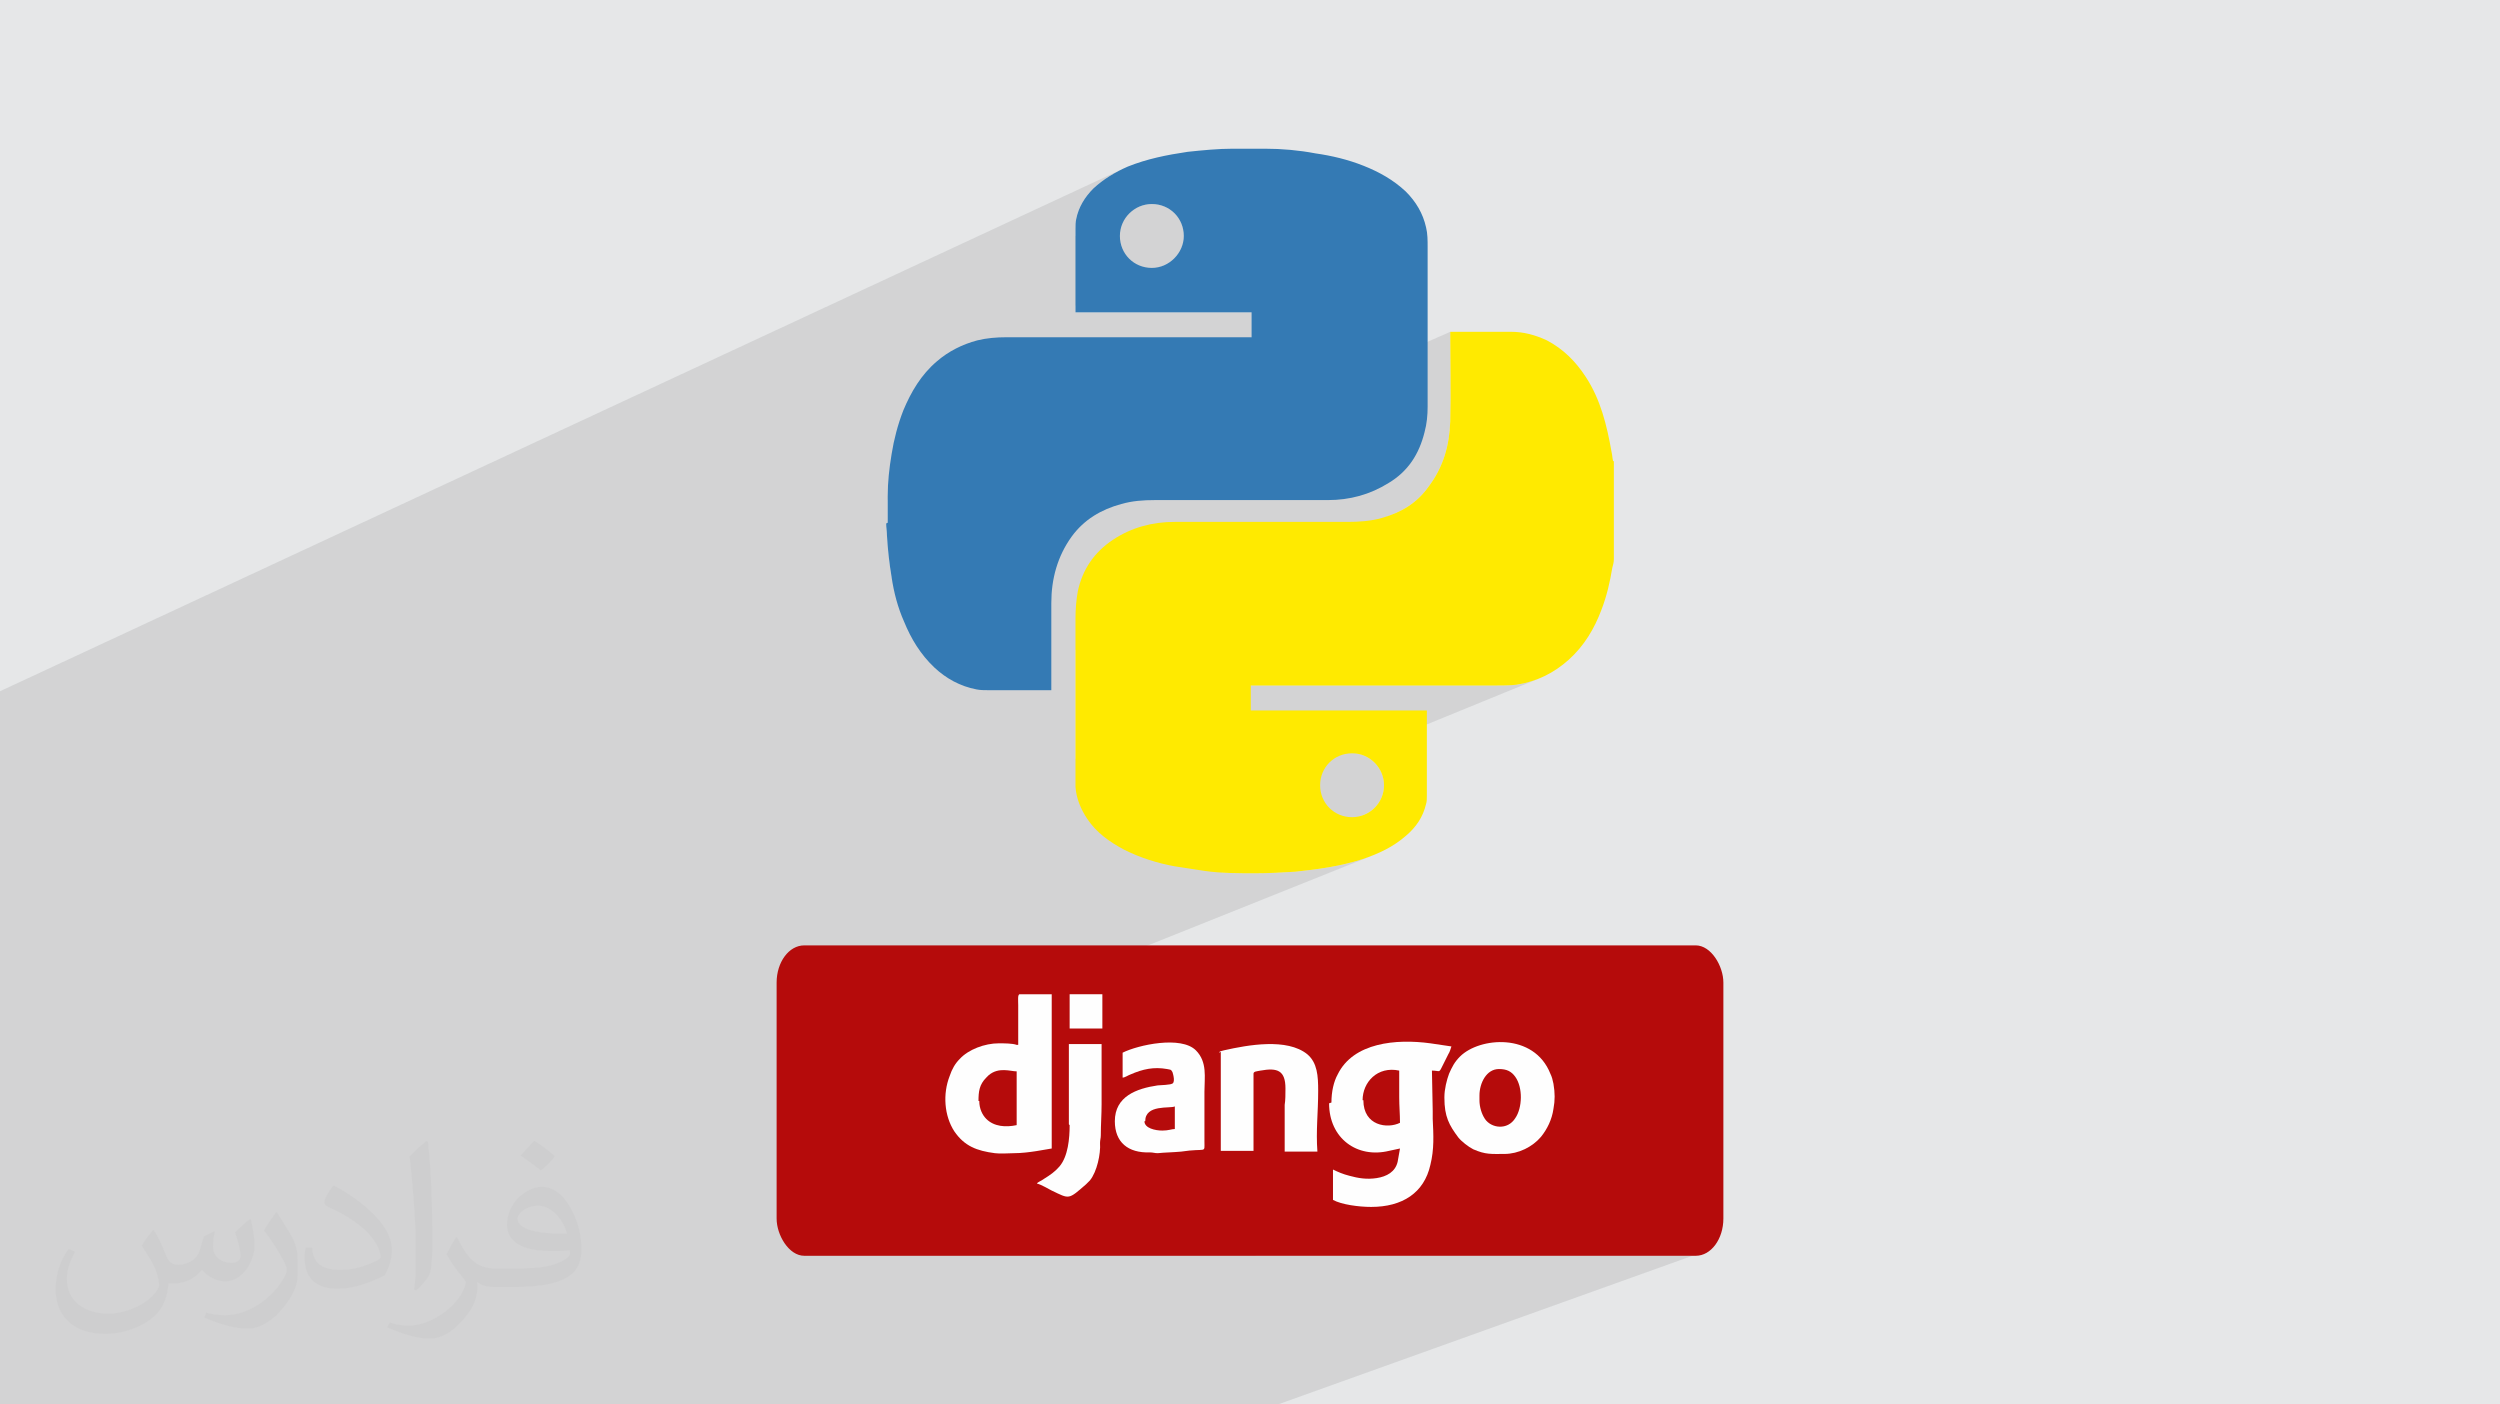
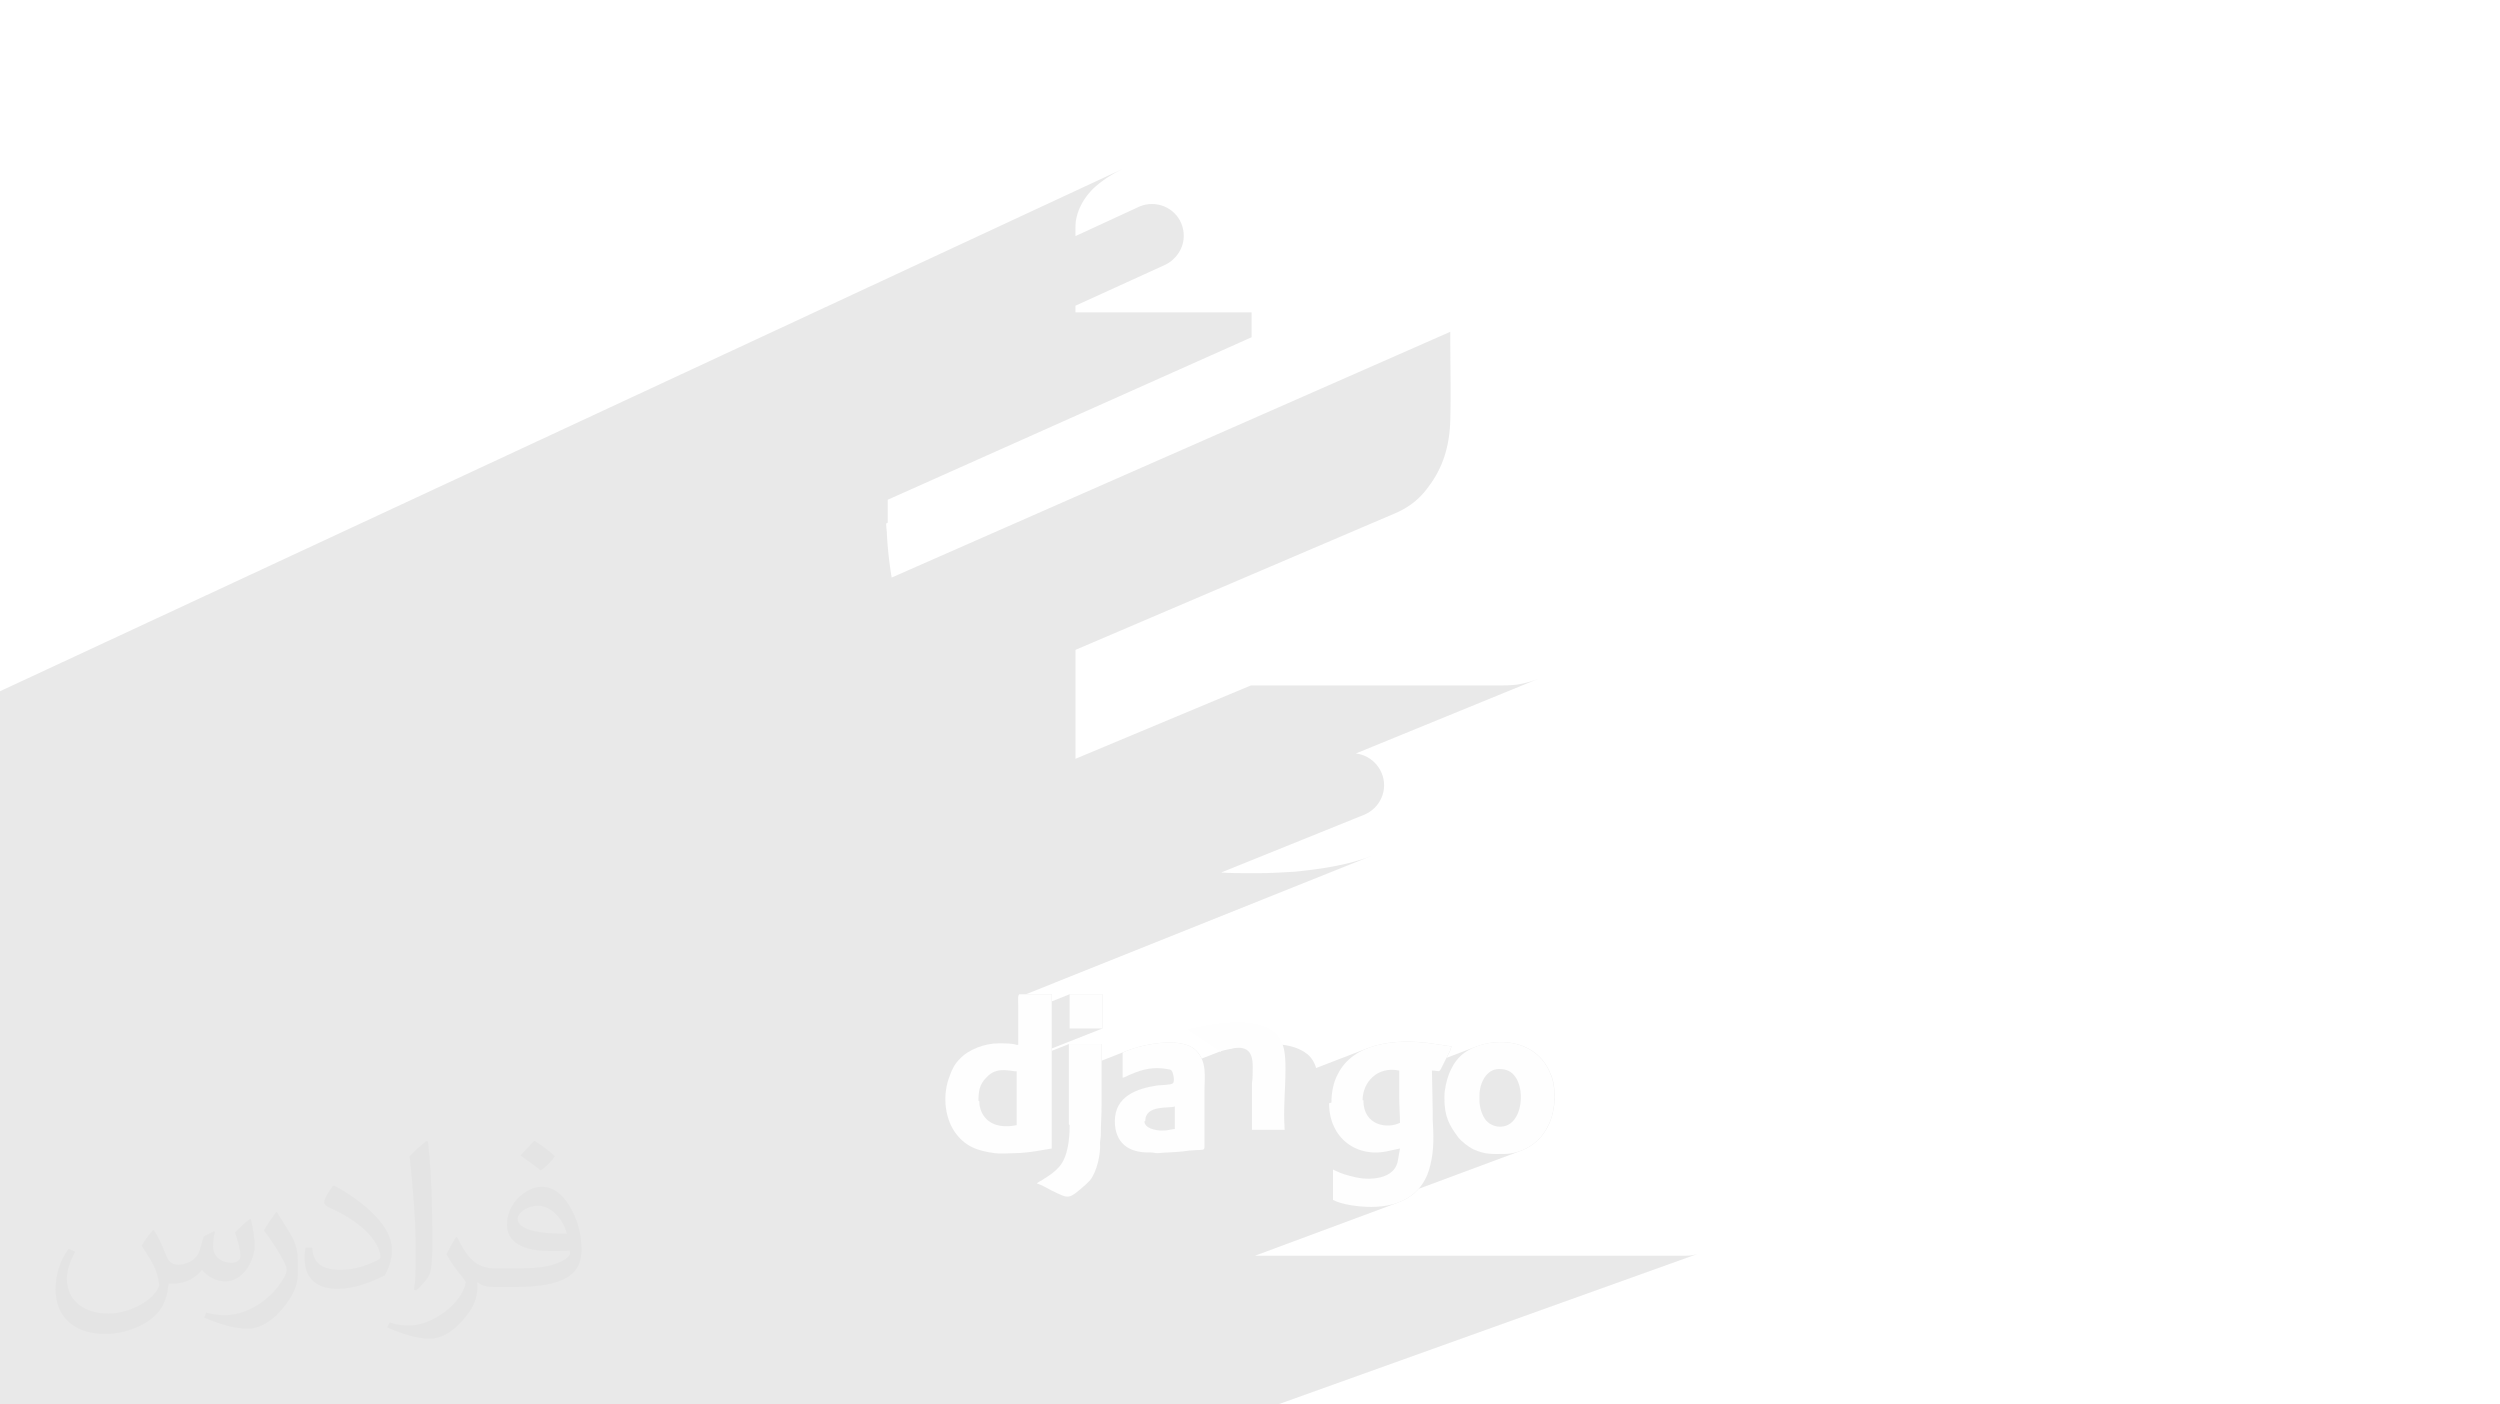
<svg xmlns="http://www.w3.org/2000/svg" xml:space="preserve" width="94.192mm" height="52.917mm" version="1.1" style="shape-rendering:geometricPrecision; text-rendering:geometricPrecision; image-rendering:optimizeQuality; fill-rule:evenodd; clip-rule:evenodd" viewBox="0 0 9404.92 5283.66">
  <defs>
    <style type="text/css">
   
    .fil6 {fill:#FEFEFE}
    .fil5 {fill:#B50B0B}
    .fil0 {fill:#E6E7E8}
    .fil3 {fill:#347AB4;fill-rule:nonzero}
    .fil4 {fill:#FFEA00;fill-rule:nonzero}
    .fil2 {fill:#373435;fill-opacity:0.031}
    .fil1 {fill:#2B2A29;fill-opacity:0.102}
   
  </style>
  </defs>
  <g id="Layer_x0020_1">
-     <polygon class="fil0" points="-0,0 9404.92,0 9404.92,5283.66 -0,5283.66 " />
    <path class="fil1" d="M565.89 5283.66l-148.57 0 -5.42 0 -75.97 0 -37.34 0 -31.37 0 -112.61 0 -61.66 0 -88.67 0 -3.11 0 -1.18 0 0 -6.8 0 -0.06 0 -41 0 -48.61 0 -49.32 0 -27.76 0 -44.1 0 -13.56 0 -124.92 0 -6.14 0 -5.79 0 -4.24 0 -4.69 0 -20.19 0 -80.15 0 -37.83 0 -125.99 0 -42.71 0 -49.86 0 -3.3 0 -270.34 0 -3.4 0 -89.12 0 -10.46 0 -9.46 0 -31.34 0 -64.96 0 -1.72 0 -33.31 0 -6.67 0 -50 0 -29.79 0 -94.12 0 -6.07 0 -25.3 0 -41.6 0 -36.64 0 -4.71 0 -81.56 0 -7.77 0 -1.14 0 -153.61 0 -41.89 0 -0.31 0 -79.81 0 -4.26 0 -8.14 0 -71.81 0 -68.53 0 -133.37 0 -68.81 0 -8 0 -14.69 0 -25.99 0 -14.74 0 -28.47 0 -158.52 0 -10.79 0 -16.45 0 -8.02 0 -33.46 0 -76.83 0 -20.21 4233.52 -1969.71 -8.69 4.06 -8.61 4.2 -8.53 4.35 -8.44 4.5 -8.35 4.67 -8.26 4.83 -8.16 4.99 -8.06 5.17 -7.95 5.35 -7.83 5.52 -7.72 5.71 -7.6 5.9 -7.48 6.09 -7.35 6.29 -7.21 6.49 -5.94 6.11 -5.72 6.25 -5.5 6.39 -5.27 6.53 -5.03 6.66 -4.77 6.81 -4.52 6.94 -4.26 7.07 -3.97 7.22 -3.7 7.35 -3.4 7.49 -3.11 7.63 -2.81 7.76 -2.48 7.9 -2.16 8.04 -1.82 8.18 -0.97 4.52 -0.72 4.72 -0.52 4.86 -0.35 4.93 -0.22 4.94 -0.1 4.86 -0.04 4.72 -0.01 4.52 0 1.1 0 1.1 0 1.1 0 1.1 0 1.11 0 1.1 0 1.1 0 1.1 0 18.05 241.25 -111.34 10.94 -3.98 11.36 -2.92 11.7 -1.79 11.97 -0.61 12.46 0.61 12.06 1.79 11.6 2.92 11.09 3.98 10.52 4.99 9.91 5.96 9.23 6.85 8.49 7.7 7.71 8.5 6.85 9.23 5.96 9.91 4.99 10.52 3.98 11.09 2.92 11.6 1.79 12.06 0.61 12.46 -0.64 11.98 -1.88 11.7 -3.05 11.35 -4.14 10.94 -5.18 10.46 -6.13 9.91 -7.03 9.3 -7.86 8.62 -8.61 7.85 -9.31 7.03 -9.91 6.14 -10.46 5.17 -333.22 151.86 0 16.13 0 1.1 0 1.1 0 1.1 0 1.1 0 1.1 0 1.1 0 1.1 0 1.1 20.62 0 20.63 0 20.65 0 20.67 0 20.67 0 20.69 0 20.7 0 20.71 0 20.71 0 20.73 0 20.73 0 20.73 0 20.74 0 20.75 0 20.74 0 20.75 0 20.75 0 20.74 0 20.75 0 20.74 0 20.73 0 20.73 0 20.73 0 20.71 0 20.71 0 20.7 0 20.69 0 20.67 0 20.67 0 20.65 0 20.63 0 20.62 0 0 11.97 0 11.75 0 11.62 0 11.55 0 11.55 0 11.62 0 11.76 0 11.96 -1368.77 611.31 0 6.52 0 11.32 0 11.46 0 11.52 0 11.53 0 11.46 0 11.32 0 11.11 -5.87 2.95 0.13 5.49 0.33 5.49 0.47 5.5 0.53 5.49 0.54 5.5 0.47 5.49 0.33 5.5 0.13 5.49 0.59 9.9 0.65 9.89 0.72 9.9 0.79 9.89 0.86 9.9 0.93 9.9 1 9.89 1.07 9.9 1.13 9.9 1.21 9.9 1.27 9.89 1.34 9.9 1.41 9.9 1.48 9.9 1.54 9.89 1.62 9.9 0.18 1.15 2101.38 -924.44 0 1.1 0 1.1 0 1.1 0 1.1 0 1.1 0 1.11 0 1.1 0 1.1 0.01 10.17 0.02 10.19 0.04 10.2 0.05 10.22 0.06 10.22 0.07 10.24 0.08 10.26 0.08 10.26 0.09 10.27 0.09 10.27 0.09 10.29 0.09 10.29 0.09 10.29 0.09 10.3 0.08 10.3 0.07 10.29 0.06 10.3 0.06 10.3 0.04 10.3 0.03 10.29 0.01 10.29 0 10.29 -0.02 10.27 -0.04 10.27 -0.07 10.26 -0.08 10.26 -0.11 10.24 -0.14 10.22 -0.16 10.22 -0.2 10.2 -0.22 10.19 -0.26 10.17 -0.79 16.93 -1.3 16.72 -1.81 16.52 -2.34 16.32 -2.89 16.11 -3.46 15.91 -4.03 15.7 -4.64 15.49 -5.26 15.29 -5.89 15.08 -6.54 14.88 -7.22 14.67 -7.91 14.46 -8.61 14.26 -9.33 14.05 -10.06 13.84 -8.42 11.23 -8.76 10.63 -9.1 10.05 -9.45 9.49 -9.8 8.93 -10.12 8.41 -10.47 7.88 -10.82 7.39 -11.16 6.91 -11.5 6.44 -11.85 6 -12.19 5.56 -1204.1 514.42 0 9.35 0 18.24 0 18.26 0 18.28 0 18.28 0 18.3 0 18.3 0 18.32 0 18.33 0 18.33 0 18.35 0 18.35 0 18.36 0 18.36 0 18.38 0 18.37 0 18.39 0 18.39 0 18.39 0 18.4 0 18.4 0 18.4 0 15.28 659.46 -275.78 1.1 0 1.1 0 1.1 0 1.1 0 1.1 0 1.11 0 1.1 0 1.1 0 28.58 0 28.58 0 28.58 0 28.58 0 28.58 0 28.58 0 28.58 0 28.58 0 28.58 0 28.58 0 28.58 0 28.58 0 28.58 0 28.58 0 28.58 0 28.59 0 28.58 0 28.58 0 28.58 0 28.58 0 28.58 0 28.58 0 28.58 0 28.58 0 28.58 0 28.58 0 28.58 0 28.58 0 28.58 0 28.58 0 28.58 0 28.58 0 9.77 -0.01 9.57 -0.04 9.43 -0.1 9.36 -0.22 9.36 -0.35 9.42 -0.52 9.57 -0.72 9.77 -0.97 14.15 -2.44 13.89 -2.92 13.62 -3.38 13.35 -3.85 13.1 -4.32 12.84 -4.78 -685.57 280.49 10.7 1.67 11.6 3.05 11.09 4.14 10.52 5.18 9.91 6.13 9.23 7.03 8.5 7.86 7.7 8.61 6.85 9.31 5.96 9.91 4.99 10.46 3.98 10.95 2.92 11.35 1.79 11.7 0.61 11.97 -0.64 12.46 -1.88 12.06 -3.05 11.6 -4.14 11.09 -5.18 10.52 -6.13 9.91 -7.03 9.23 -7.86 8.5 -8.61 7.7 -9.31 6.86 -9.91 5.95 -10.46 5 -538.78 217.61 9.17 0.55 11.9 0.58 11.93 0.47 11.97 0.36 12 0.28 12.02 0.19 12.05 0.13 12.06 0.08 12.07 0.04 12.08 0.02 12.09 0 9.35 -0.03 9.34 -0.1 9.35 -0.16 9.35 -0.22 9.34 -0.26 9.35 -0.31 9.35 -0.36 9.35 -0.4 9.34 -0.43 9.35 -0.46 9.35 -0.48 9.34 -0.51 9.35 -0.52 9.35 -0.54 9.34 -0.54 9.35 -0.55 15.94 -1.69 15.94 -1.77 15.93 -1.88 15.91 -2 15.9 -2.14 15.87 -2.29 15.85 -2.46 15.82 -2.65 15.79 -2.86 15.75 -3.08 15.7 -3.31 15.66 -3.57 15.6 -3.84 15.55 -4.14 15.49 -4.45 15.43 -4.77 11.47 -3.91 11.32 -4.07 11.18 -4.23 11.03 -4.4 -1309.93 524.4 96.94 0 0 26.89 67.41 -26.89 123.1 0 0 128.96 -190.51 75.25 0 8.82 64.48 -25.45 123.1 0 0 62.53 91.29 -35.82 14.25 -5.53 16.04 -5.39 17.52 -5.1 18.71 -4.67 19.59 -4.1 20.17 -3.38 20.44 -2.54 20.4 -1.54 20.07 -0.4 19.42 0.88 18.46 2.3 17.22 3.86 15.66 5.56 13.8 7.42 11.62 9.4 7.61 8.41 6.4 8.73 5.29 9.01 2.36 5.08 71.77 -27.94 2.67 -0.78 2.97 -0.73 3.18 -0.81 3.29 -0.98 17.65 -3.89 18.78 -3.89 19.71 -3.75 20.47 -3.48 21.03 -3.07 21.42 -2.52 21.61 -1.84 21.63 -1.01 21.46 -0.04 21.1 1.05 20.56 2.29 19.83 3.66 18.92 5.18 17.82 6.82 16.54 8.61 15.09 10.53 6.74 6.25 5.96 6.64 5.23 7.02 4.55 7.39 3.91 7.73 3.32 8.05 2.79 8.36 0.17 0.64 194.81 -74.98 11.35 -4.14 11.62 -3.7 11.84 -3.3 12.05 -2.9 12.23 -2.51 12.39 -2.12 12.52 -1.77 12.63 -1.41 12.71 -1.08 12.77 -0.75 12.81 -0.45 12.81 -0.14 12.79 0.13 12.76 0.41 12.69 0.66 12.59 0.91 12.49 1.13 12.34 1.36 12.18 1.55 79.14 11.72 -1.1 3.42 -1.14 3.63 -1.21 3.76 -1.32 3.83 -1.45 3.83 -1.62 3.76 -1.83 3.62 -2.07 3.42 -6.91 13.82 115.01 -43.89 11.24 -3.81 11.61 -3.31 11.93 -2.81 12.2 -2.26 12.42 -1.7 12.58 -1.12 12.71 -0.5 12.77 0.12 12.78 0.77 12.75 1.43 12.67 2.14 12.53 2.84 12.34 3.57 12.11 4.33 11.82 5.11 11.49 5.9 11.09 6.73 10.66 7.57 10.17 8.43 9.63 9.32 9.05 10.22 8.41 11.15 7.71 12.09 6.98 13.07 6.18 14.06 2.07 4.4 1.83 4.43 1.62 4.5 1.45 4.61 1.32 4.74 1.21 4.92 1.14 5.12 1.1 5.36 1.93 12.81 1.37 12.15 0.83 11.67 0.27 11.36 -0.27 11.23 -0.83 11.25 -1.37 11.47 -1.93 11.84 -2.74 15.12 -3.76 14.56 -4.73 14.02 -5.62 13.46 -6.44 12.92 -7.2 12.36 -7.89 11.82 -8.51 11.26 -6.28 7 -6.73 6.71 -7.15 6.39 -7.55 6.04 -7.9 5.69 -8.24 5.31 -8.54 4.9 -8.81 4.47 -9.05 4.03 -9.26 3.56 -381.29 141.84 -5.28 5.99 -12.6 11.75 -13.73 10.51 -14.84 9.27 -15.9 8.04 -16.92 6.8 -536.37 199.25 1622.33 0 14.28 -0.73 13.88 -2.14 13.41 -3.46 -1577.45 565.77 -1592.43 0 -58.81 0 -62.22 0 -126.09 0 -56.73 0 -8.77 0 -29.91 0 -7.72 0 -82.21 0 -56.68 0 -61.1 0 -25.83 0 -97.48 0 -2.68 0 -4.9 0 -2.4 0 -43.52 0 -19.36 0 -5.15 0 -23.55 0 -138.71 0 -95.87 0 -82.27 0 -2.71 0 -0.03 0 -18.13 0 -11.25 0 -58.7 0 -1.07 0 -5.67 0 -12 0 -15.15 0 -22.89 0 -31.68 0 -5.55 0 -14.37 0 -2.92 0 -22.48 0 -20.32 0 -41.38 0 -113.24 0 -29.75 0 -31.24 0 -75.02 0 -40.29 0 -2.73 0 -25.85 0 -11.7 0 -11.67 0 -9.5 0 -2.75 0 -13.09 0 -3.89 0 -165.64 0 -35.2 0 -25.39 0 -2.62 0 -50.99 0 -1.54 0 -3.08 0 -3.36 0 -50 0 -44.26 0 -8.55 0 -3.87 0 -0.87 0 -106.28 0 -114.7 0 -0.03 0 -1.81 0 -69.35 0 -2.75 0 -75.22 0 -105.78 0 -8 0 -4.56 0 -10.19 0 -5.92 0zm5502.43 -3548.92l0 0zm0 0l0 0zm0 0l0 0z" />
    <path class="fil2" d="M578.49 4627.69c17.95,27.21 29.6,53.36 40.96,82.43 8.45,16.91 12.93,48.09 52.57,48.09 11.61,0 28.28,-3.42 43.06,-11.61 16.63,-8.73 29.32,-21.94 35.94,-42l15.85 -53.36 38.57 -19.02 2.64 2.64c-5.27,20.09 -6.59,39.36 -6.59,54.43 0,44.63 38.57,61.56 69.22,61.56 17.95,0 34.09,-8.73 34.09,-25.11 0,-21.13 -8.98,-57.06 -20.62,-89.29 17.95,-17.95 35.94,-35.94 56.53,-50.47l3.17 1.6c8.98,38.04 14,75.56 14,100.66 0,24.57 -10.83,51.79 -19.81,69.49 -18.49,34.87 -51.25,62.62 -90.87,62.62 -30.1,0 -63.65,-15.07 -86.66,-43.06l-1.32 0c-21.66,26.96 -55.22,51.25 -108.86,51.25l-16.63 0c-2.64,35.41 -10.29,60.49 -21.94,82.95 -31.95,62.34 -126.81,106.47 -216.1,106.47 -124.17,0 -186.51,-71.59 -186.51,-166.96 0,-58.91 19.27,-113.6 48.88,-152.42l24.29 10.04c-18.49,35.41 -30.91,68.68 -30.91,101.45 0,89.29 72.66,131.83 156.4,131.83 77.68,0 173.83,-49.41 191.28,-106.72 -6.59,-62.62 -30.1,-91.93 -66.04,-148.99 10.83,-19.02 24.83,-38.04 42.28,-58.38l3.17 0 0 0 0 0 -0.02 -0.09zm1432.13 -336.04c26.15,16.39 51.79,35.66 76.87,57.85 -14,19.81 -31.45,37.79 -53.11,53.64 -25.11,-20.34 -50.19,-37.79 -75.84,-56.27 17.42,-19.55 34.62,-38.29 52.04,-55.22l0 0 0 0 0 0 0 0 0 0 0.03 0zm13.47 244.11c-42.28,0 -76.87,27.75 -76.87,48.34 0,44.13 84.53,57.85 185.72,57.31 -12.68,-51.79 -57.06,-105.68 -108.86,-105.68l0.01 0.03zm-94.86 236.19c54.96,0 103.04,-1.6 139.74,-10.83 40.96,-10.29 75.56,-30.91 75.56,-45.17 0,-3.7 0,-8.19 -1.32,-11.89 -22.98,2.11 -49.41,2.11 -72.38,2.11 -74.49,0 -131.55,-16.91 -154.02,-58.66 -5.55,-11.61 -9.51,-24.57 -9.51,-39.36 0,-40.43 17.42,-79.79 48.09,-107 25.61,-22.45 53.89,-36.44 82.67,-36.44 52.04,0 93.51,41.75 122.57,107.54 15.85,35.94 26.68,77.4 26.68,129.72 0,34.87 -9.51,64.19 -31.17,85.85 -40.43,39.11 -114.92,53.89 -229.04,53.89l-51.79 0 0 0 -13.47 0c-28.28,0 -48.62,-5.02 -64.72,-17.42l-2.64 0c0.79,6.59 1.32,12.93 1.32,19.02 0,25.61 -8.45,58.38 -25.61,84.53 -50.72,75.3 -105.68,108.04 -153.24,108.04 -48.09,0 -107,-18.49 -160.11,-42.54l9.51 -18.49c17.17,7.13 40.96,11.89 73.7,11.89 85.85,0 198.66,-82.43 212.66,-163 -3.17,-6.59 -8.98,-15.32 -17.17,-24.57 -25.11,-29.85 -40.96,-54.68 -55.75,-80.83 12.68,-25.11 24.29,-45.17 35.13,-63.4l4.49 -0.53c36.72,74.77 69.99,117.55 144.23,117.55l11.61 0 0 0 53.89 0 0 0 0 0 0 0 0 0 0 0 0.09 0.01zm-371.98 79c6.34,-34.34 6.87,-72.91 6.87,-108.86l0 -53.36c0,-99.6 -12.68,-244.36 -22.98,-338.68 17.95,-19.27 43.06,-42 62.87,-57.31l5.81 1.6c13.47,118.62 16.63,256 16.63,383.06 0,33.3 -1.32,65.79 -4.49,89.55 -1.85,30.1 -19.27,52.83 -56.53,87.7l-8.19 -3.7zm-382.8 -157.19c1.85,46.77 24.83,83.49 105.15,83.49 49.93,0 92.19,-12.93 138.96,-35.13 8.45,-3.7 12.93,-8.73 12.93,-12.93 0,-29.32 -22.45,-68.15 -60.23,-103.55 -36.72,-33.3 -85.34,-62.62 -130.76,-82.18 -15.6,-6.59 -20.62,-13.47 -20.62,-20.09 0,-13.47 17.95,-41.75 32.77,-62.09l5.02 -0.53c52.04,27.21 110.17,67.64 153.24,112.53 39.11,41.47 63.4,83.49 63.4,129.19 0,33.81 -10.29,65.51 -26.96,95.11 -57.06,28.79 -117.83,50.72 -178.06,50.72 -73.17,0 -123.1,-34.34 -123.1,-114.92 0,-8.73 0,-22.19 3.17,-39.64l25.11 0 0 0 0 0 0 0 0 0 0 0 -0.02 0zm-132.37 -132.9l45.45 73.45c16.63,27.21 32.23,56.81 32.23,103.55l0 59.7c0,48.34 -30.91,100.13 -80.83,151.38 -39.11,34.62 -73.7,49.41 -105.68,49.41 -47.55,0 -101.98,-14.79 -164.85,-41.75l7.13 -18.49c19.81,5.27 42.79,9.77 71.06,9.77 90.36,-0.53 182.8,-66.57 225.08,-147.15 5.02,-9.26 6.87,-17.95 6.87,-24.04 0,-9.26 -5.02,-19.55 -8.98,-28.79 -22.98,-43.31 -48.62,-82.95 -76.87,-119.68 14.79,-23.25 29.6,-45.7 45.7,-67.9l3.7 0.53 0 0 0 0 0 0 0 0 0 0 -0.02 0.01z" />
    <g id="_2092571260528">
      <g>
-         <path class="fil3" d="M3339.54 1966.31c0,-29.31 0,-61.55 0,-90.86 0,-2.94 0,-5.86 0,-8.8 0,-52.75 5.86,-105.52 14.65,-158.27 8.8,-55.69 23.45,-111.38 43.96,-164.13 29.31,-70.35 67.42,-134.83 126.04,-184.65 43.95,-38.1 96.72,-64.47 152.41,-79.14 35.17,-8.8 73.28,-11.72 108.45,-11.72 304.82,0 609.66,0 917.4,0 2.94,0 5.86,0 5.86,0 0,-32.24 0,-61.55 0,-93.8 -219.83,0 -442.57,0 -662.4,0 0,-2.93 0,-5.86 0,-8.79 0,-99.66 0,-196.38 0,-296.03 0,-2.94 0,-5.86 0,-8.8 0,-11.72 0,-26.37 2.93,-38.09 8.8,-43.96 32.24,-82.08 64.47,-114.32 38.1,-35.17 82.08,-61.55 128.96,-82.07 73.29,-29.32 146.55,-43.96 225.7,-55.69 55.69,-5.86 114.31,-11.72 169.99,-11.72 2.93,0 2.93,0 5.86,0 35.17,0 70.35,0 105.52,0 2.93,0 5.86,0 8.79,0 64.48,0 128.96,5.86 190.51,17.58 61.55,8.79 123.1,23.44 181.71,46.89 58.62,23.44 111.38,52.75 158.28,96.72 38.09,38.1 64.47,82.08 76.2,134.83 5.86,23.44 5.86,49.82 5.86,73.28 0,199.32 0,401.55 0,600.87 0,32.23 -2.93,64.47 -11.72,96.72 -20.51,82.07 -61.55,146.55 -134.83,190.51 -70.34,43.95 -146.55,64.47 -228.62,64.47 -216.89,0 -433.78,0 -650.67,0 -43.96,0 -85.01,2.94 -126.04,14.66 -76.21,20.51 -140.69,58.61 -187.58,123.1 -52.76,73.28 -76.21,158.27 -76.21,249.13 0,105.52 0,213.97 0,319.48 0,2.93 0,5.86 0,8.79 -2.93,0 -5.86,0 -8.79,0 -76.21,0 -152.42,0 -228.62,0 -14.66,0 -29.31,0 -43.96,-2.93 -61.55,-11.72 -114.31,-41.03 -158.27,-82.08 -52.75,-49.82 -87.94,-108.45 -114.32,-172.93 -23.44,-52.75 -38.09,-108.45 -46.89,-167.06 -8.79,-52.76 -14.65,-105.52 -17.58,-158.27 0,-14.66 -2.93,-29.32 -2.93,-43.96l0 0 0 0 0 0 5.87 -2.95zm993.61 -1198.78l0 0c-64.48,0 -120.18,52.75 -120.18,120.17 0,67.42 52.76,120.17 120.18,120.17 64.47,0 120.17,-55.68 120.17,-120.17 0,-67.42 -52.75,-120.17 -120.17,-120.17l0 0 0 0 0 0z" />
-         <path class="fil4" d="M6071.24 1734.76c0,123.1 0,246.21 0,369.31 0,11.72 -2.93,20.51 -5.86,32.23 -8.79,52.76 -20.51,105.52 -41.03,158.27 -26.38,70.35 -64.47,134.83 -123.1,187.59 -55.69,49.82 -120.17,82.08 -196.38,93.8 -26.38,2.93 -49.82,2.93 -76.21,2.93 -304.82,0 -609.65,0 -914.47,0 -2.94,0 -5.87,0 -8.8,0 0,32.24 0,61.55 0,93.8 219.83,0 442.58,0 662.41,0 0,2.93 0,5.86 0,5.86 0,105.52 0,211.04 0,313.62 0,11.72 0,23.44 -2.94,32.23 -11.72,49.82 -38.09,87.94 -76.2,120.18 -46.9,41.03 -102.59,67.42 -164.13,87.94 -82.08,26.37 -167.07,38.09 -252.07,46.89 -49.82,2.93 -99.66,5.86 -149.48,5.86 -64.47,0 -128.96,0 -190.51,-8.8 -38.1,-5.86 -76.2,-11.72 -114.31,-17.58 -64.48,-11.72 -128.96,-32.24 -187.59,-61.55 -55.68,-29.31 -105.51,-64.47 -140.69,-117.24 -23.44,-35.17 -41.03,-76.2 -43.95,-120.17 0,-14.66 0,-32.24 0,-46.89 0,-196.38 0,-392.76 0,-586.21 0,-35.17 2.93,-70.34 8.79,-102.58 17.58,-82.08 61.55,-146.55 131.9,-193.44 70.34,-46.9 149.47,-67.43 231.55,-67.43 216.9,0 433.78,0 650.68,0 43.96,0 87.94,-2.93 128.96,-14.65 73.28,-20.52 131.89,-55.69 175.85,-117.24 55.69,-73.28 79.14,-155.34 82.08,-246.21 2.93,-108.45 0,-219.83 0,-328.27 0,-2.94 0,-5.87 0,-8.8 2.93,0 5.86,0 8.79,0 73.28,0 146.55,0 219.84,0 46.89,0 90.86,11.72 134.83,32.24 61.54,32.23 108.45,79.14 146.55,137.75 55.69,85 79.14,181.71 96.72,281.37 2.93,11.72 2.93,23.44 5.86,35.18l0 0 0 0 0 0 2.92 0.02zm-984.82 1339.48l0 0c64.47,0 120.17,-52.76 120.17,-120.18 0,-64.47 -52.75,-120.17 -120.17,-120.17 -67.42,0 -120.18,52.75 -120.18,120.17 0,67.42 52.76,120.18 120.18,120.18z" />
-       </g>
+         </g>
      <g>
-         <rect class="fil5" x="2921.61" y="3556.49" width="3561.69" height="1167.72" rx="103.85" ry="140.19" />
        <g>
          <path class="fil6" d="M5126.03 4138.89c0,-67.42 55.69,-128.96 137.75,-111.38 0,32.24 0,64.48 0,99.66 0,35.17 2.94,64.47 2.94,96.72 -46.89,23.44 -137.76,11.72 -137.76,-85l0 0 0 0 -2.93 0zm-126.04 11.72c0,131.9 105.52,208.1 225.7,178.79l41.03 -8.8 -8.8 49.82c-8.79,38.1 -41.03,55.69 -79.14,61.55 -38.1,5.86 -70.34,0 -102.58,-8.79 -23.44,-5.86 -43.96,-14.66 -61.55,-23.45l0 114.32c32.24,17.58 96.72,26.37 143.61,26.37 117.24,0 199.32,-52.75 222.76,-158.27 14.66,-58.61 11.72,-111.38 8.8,-172.92 0,-8.8 0,-20.52 0,-29.32l-2.94 -152.41c26.38,0 26.38,8.8 35.17,-8.79l26.38 -52.76c5.86,-8.79 8.8,-20.51 11.72,-29.31l-79.14 -11.72c-128.96,-17.58 -290.17,-2.93 -348.79,117.24 -14.66,26.38 -23.44,64.47 -23.44,105.52l0 0 0 0 0 0 -8.79 2.92z" />
          <path class="fil6" d="M3681.04 4141.83c0,-35.18 2.94,-61.55 29.32,-87.94l8.79 -8.8c38.1,-32.23 82.08,-14.65 105.52,-14.65l0 202.24c-41.03,8.79 -85,5.86 -114.31,-23.44 -14.66,-14.66 -26.38,-38.1 -26.38,-67.42l0 0 0 0 0 0 -2.94 0zm143.62 -211.04c-14.66,-5.86 -49.82,-5.86 -67.42,-5.86 -52.75,0 -114.31,23.44 -146.55,58.61 -17.58,17.58 -29.31,38.1 -38.1,64.48 -26.38,67.42 -20.52,149.47 17.58,208.1 38.1,55.69 85,73.28 152.41,82.08 20.52,2.93 52.76,0 73.28,0 52.76,0 120.18,-14.66 140.69,-17.59l0 -580.33 -120.17 0c-8.79,0 -5.86,23.44 -5.86,41.03l0 149.48 0 0 0 0 -5.86 0z" />
          <path class="fil6" d="M5565.67 4141.83l0 -20.52c0,-46.89 26.38,-99.66 73.28,-99.66 29.31,0 46.89,8.8 61.55,29.31 29.31,41.04 26.38,117.24 0,155.34 -29.31,46.89 -90.86,38.1 -114.31,2.94 -11.72,-17.59 -20.52,-43.96 -20.52,-70.35l0 0 0 2.95zm-131.89 -11.72c0,70.34 17.58,102.58 52.75,149.47 11.72,14.66 38.1,35.17 55.69,43.96 46.89,20.52 67.42,17.58 117.24,17.58 52.75,0 105.51,-26.38 137.75,-64.47 23.44,-29.32 41.03,-64.48 46.89,-105.52 5.86,-32.24 5.86,-58.62 0,-93.8 -2.93,-14.66 -5.86,-26.38 -11.72,-38.1 -61.55,-155.33 -266.72,-137.75 -340,-64.47 -20.52,20.52 -29.31,38.1 -41.03,64.47 -8.8,23.44 -17.59,58.62 -17.59,87.94l0 0 0 0 0.02 2.94z" />
-           <path class="fil6" d="M4592.59 3957.17l0 372.24 123.1 0 0 -290.17c0,-8.79 11.72,-8.79 26.37,-11.72 64.48,-11.72 93.8,0 93.8,67.42 0,20.52 0,43.96 -2.93,61.55l0 175.86 123.1 0c-5.86,-79.15 2.93,-146.56 2.93,-228.62 0,-55.69 -2.93,-105.52 -41.03,-137.76 -76.21,-61.55 -222.76,-35.17 -313.62,-14.65 -8.8,2.93 -17.58,2.93 -17.58,8.79l0 0 0 0 5.85 -2.93z" />
+           <path class="fil6" d="M4592.59 3957.17c0,-8.79 11.72,-8.79 26.37,-11.72 64.48,-11.72 93.8,0 93.8,67.42 0,20.52 0,43.96 -2.93,61.55l0 175.86 123.1 0c-5.86,-79.15 2.93,-146.56 2.93,-228.62 0,-55.69 -2.93,-105.52 -41.03,-137.76 -76.21,-61.55 -222.76,-35.17 -313.62,-14.65 -8.8,2.93 -17.58,2.93 -17.58,8.79l0 0 0 0 5.85 -2.93z" />
          <path class="fil6" d="M4308.27 4218.02c0,-64.47 93.8,-46.89 111.38,-55.69l0 85c-11.72,0 -23.44,5.87 -46.89,5.87 -26.38,0 -67.42,-8.8 -67.42,-35.18l0 0 2.93 -0.01zm-84.99 -257.93l0 93.8c8.8,0 20.52,-8.8 29.31,-11.72 46.89,-20.52 87.94,-29.31 137.76,-20.52 11.72,2.94 14.65,0 20.51,11.72 2.94,8.8 11.72,41.04 -2.93,43.96 -2.94,2.94 -43.96,5.86 -52.76,5.86 -79.14,11.72 -161.2,41.03 -161.2,134.83 0,79.14 49.82,120.18 131.89,117.24 11.72,0 17.58,2.94 29.31,2.94 29.32,-2.94 55.69,-2.94 87.94,-5.86 96.72,-14.66 87.94,8.79 87.94,-38.1l0 -187.59c0,-52.75 11.72,-111.37 -32.24,-155.33 -55.69,-55.69 -216.89,-20.52 -275.51,8.79l0 0 0 0 0 0 -0.01 -0.01z" />
          <g>
            <path class="fil6" d="M4023.96 4232.69c0,49.82 -5.86,117.24 -38.09,155.34 -17.58,20.51 -35.18,32.23 -58.62,46.89 -11.72,8.79 -23.44,11.72 -26.37,17.58 14.65,2.93 43.95,20.52 55.68,26.38 67.43,32.23 61.55,35.17 128.96,-23.45 5.86,-5.86 8.8,-8.79 14.66,-14.65 26.38,-32.24 41.03,-99.66 38.1,-140.69 0,-11.72 2.93,-17.58 2.93,-29.31 0,-41.04 2.94,-76.21 2.94,-117.24l0 -225.7 -123.1 0 0 301.89 0 0 0 0 0 0 2.93 2.95z" />
            <polygon class="fil6" points="4023.96,3869.24 4147.06,3869.24 4147.06,3740.28 4023.96,3740.28 " />
          </g>
        </g>
      </g>
    </g>
  </g>
</svg>